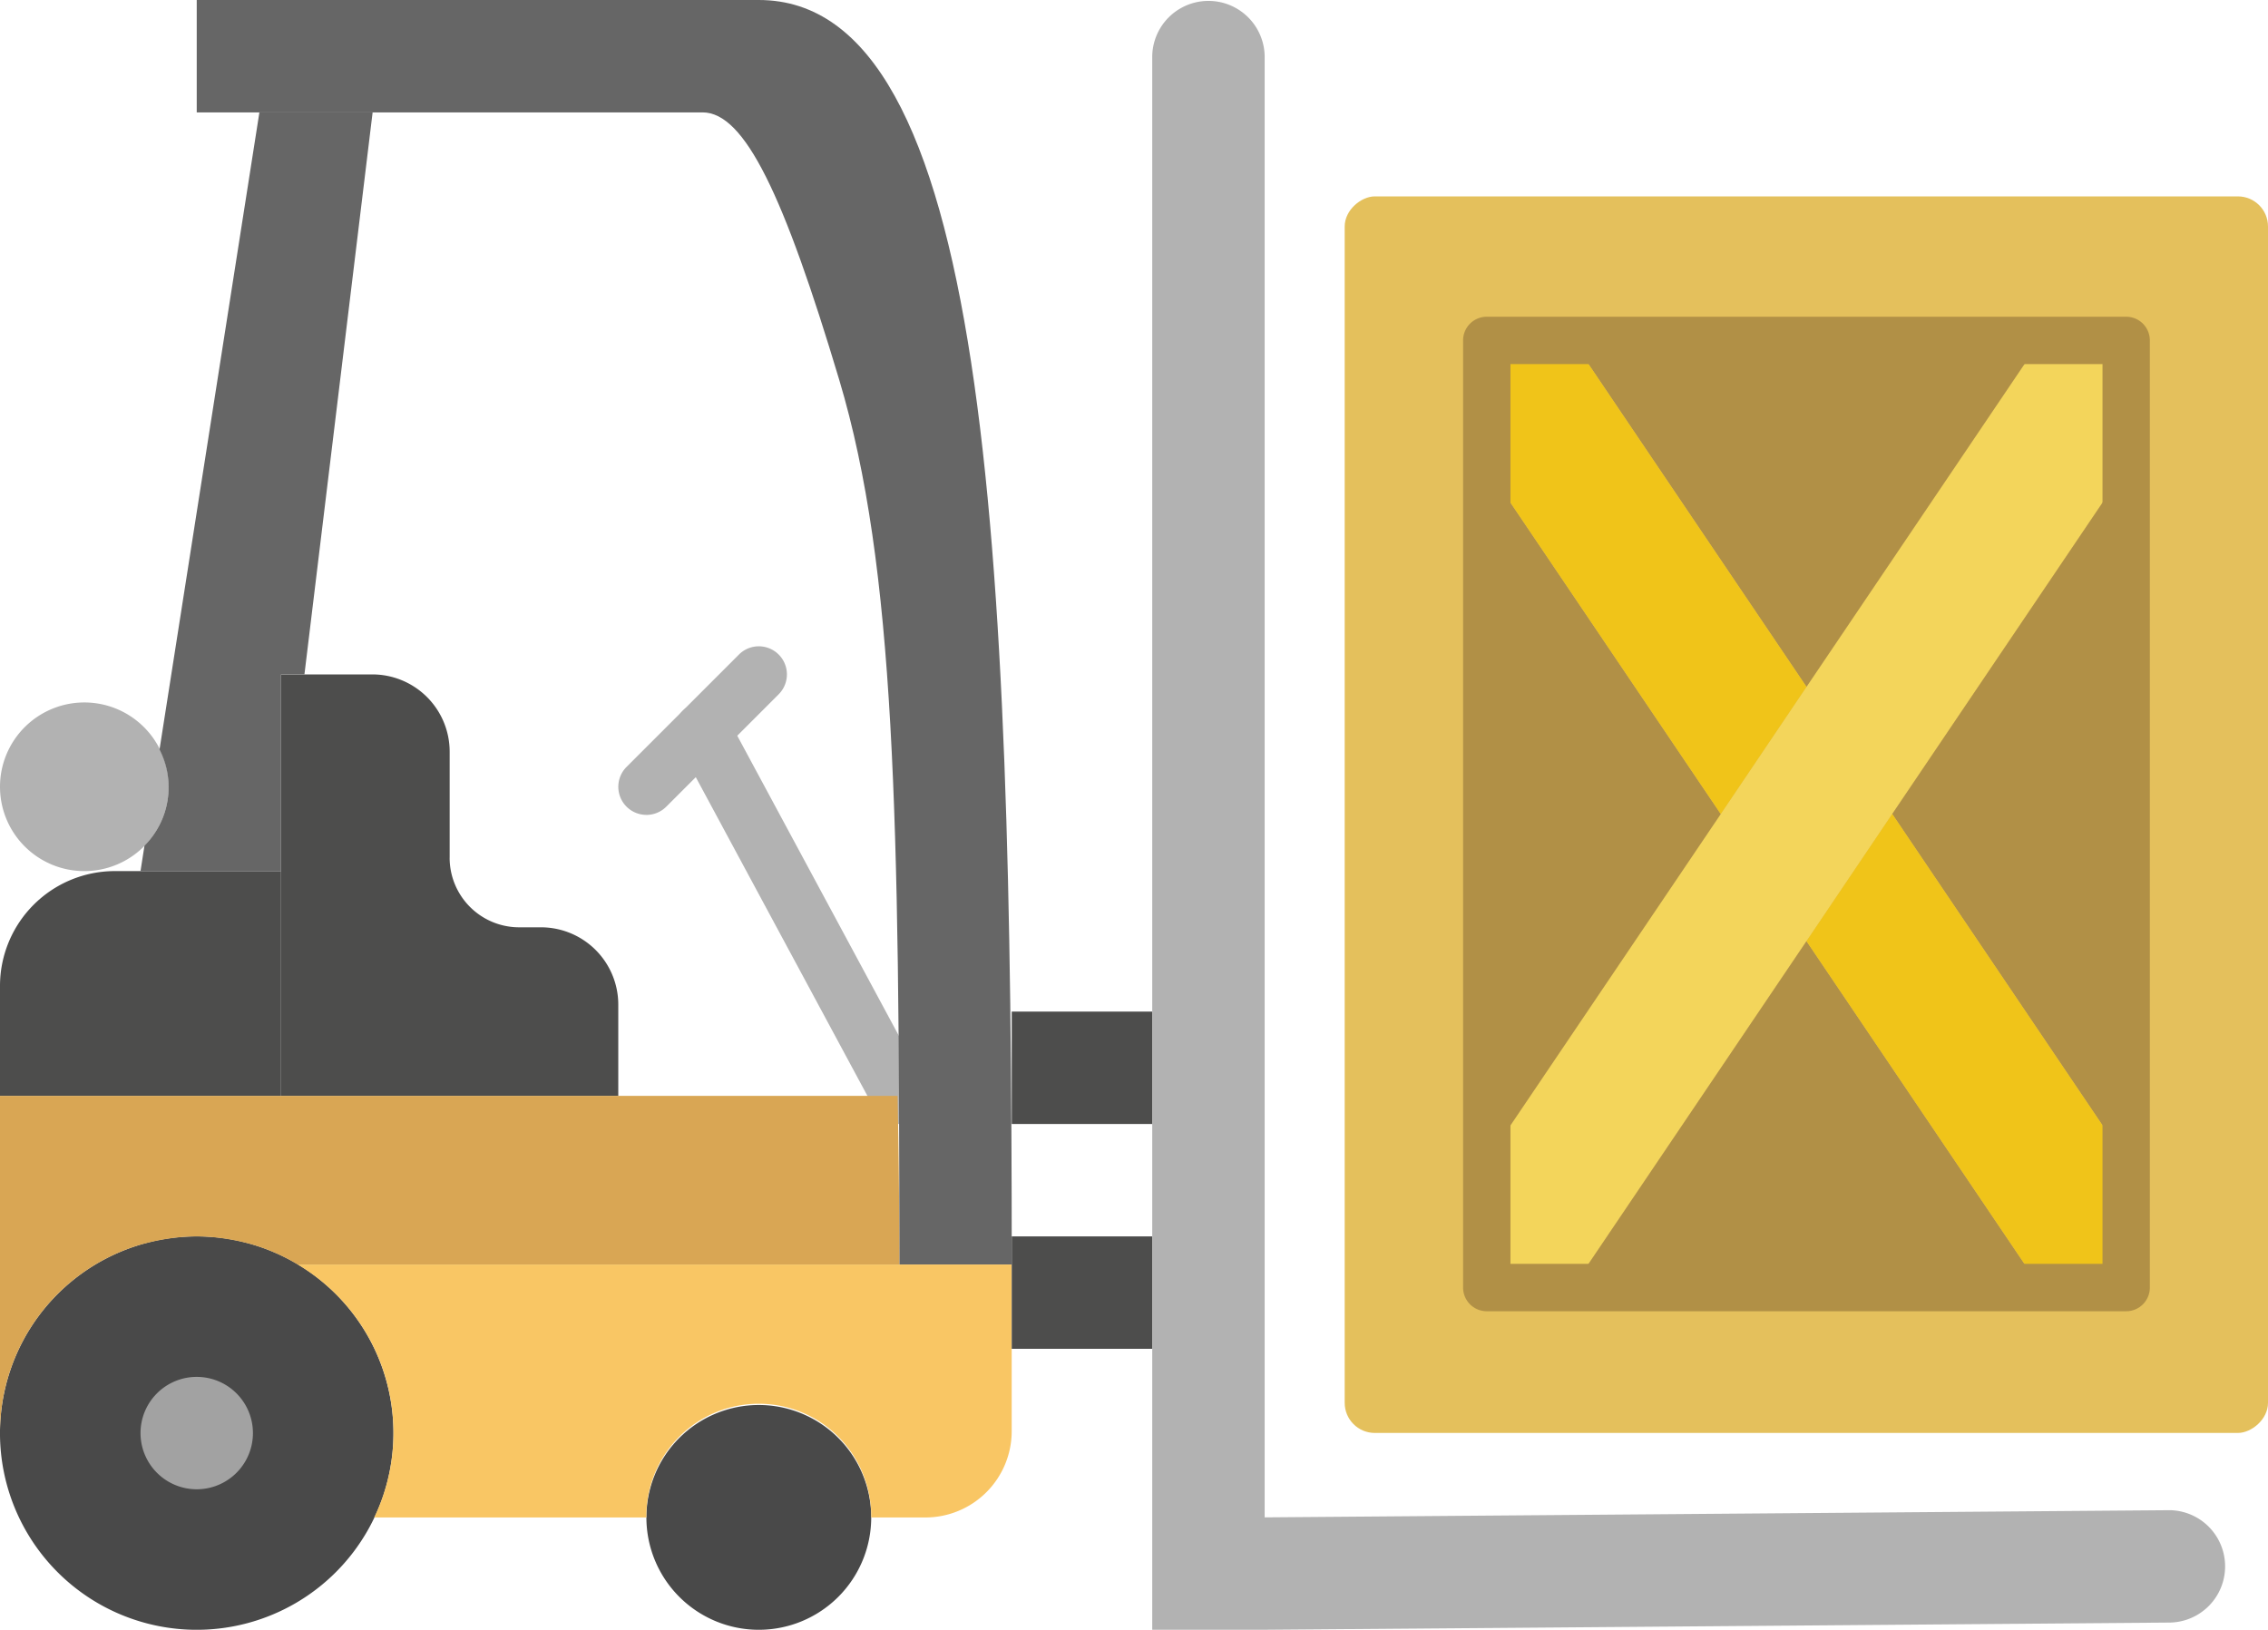
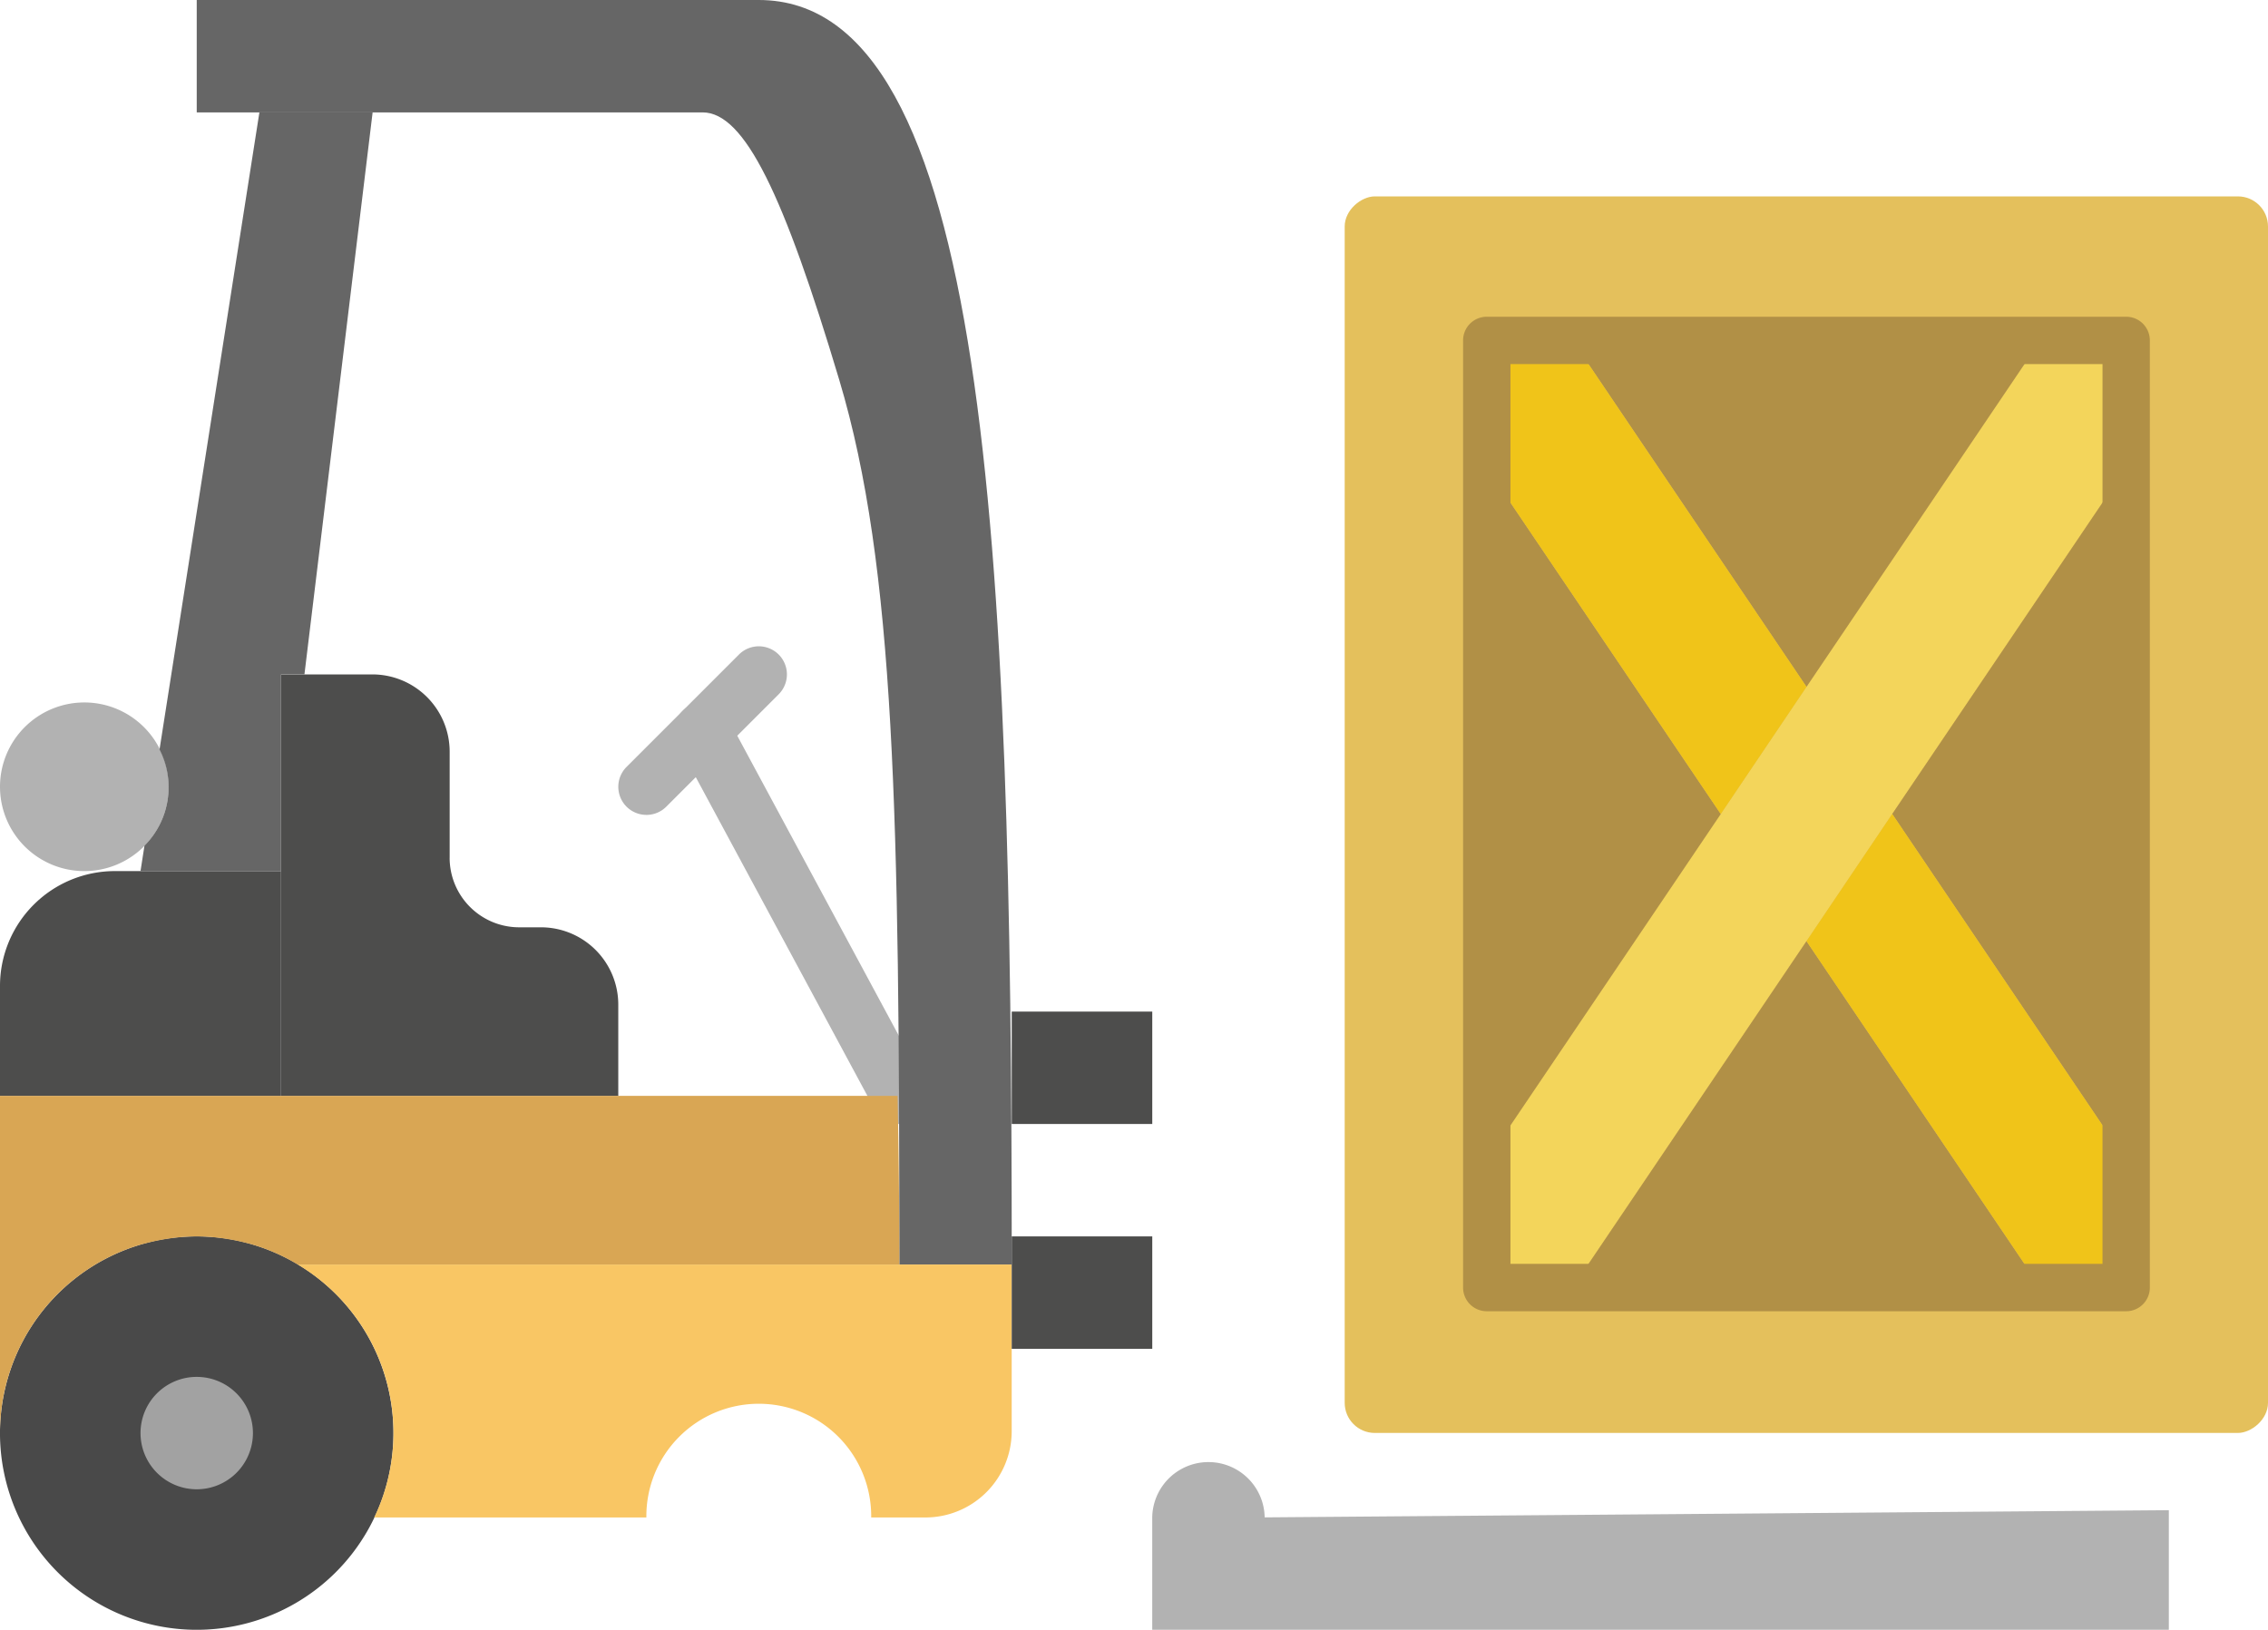
<svg xmlns="http://www.w3.org/2000/svg" width="150.596" height="108.234">
  <g data-name="Group 13234">
    <g fill="#b2b2b2" data-name="Group 13229">
      <path d="M59.718 74.644a1.86 1.86 0 0 1-1.644-.982L45.011 49.403a1.865 1.865 0 1 1 3.284-1.769l13.063 24.259a1.864 1.864 0 0 1-1.64 2.75" data-name="Path 20723" />
      <path d="M42.921 54.117a1.866 1.866 0 0 1-1.319-3.185l7.464-7.464a1.866 1.866 0 0 1 2.639 2.639l-7.464 7.464a1.86 1.86 0 0 1-1.319.547" data-name="Path 20724" />
    </g>
    <g fill="#494949" data-name="Group 13230">
      <path d="M26.125 95.172a13.063 13.063 0 1 0-13.063 13.063 13.063 13.063 0 0 0 13.063-13.063" data-name="Path 20725" />
-       <path d="M57.849 100.77a7.464 7.464 0 1 0-7.464 7.464 7.465 7.465 0 0 0 7.464-7.464" data-name="Path 20726" />
    </g>
    <path fill="#b2b2b2" d="M11.2 52.25a5.6 5.6 0 1 0-5.6 5.6 5.6 5.6 0 0 0 5.6-5.6" data-name="Path 20727" />
    <path fill="#666" d="M50.385 0H13.063v7.464h33.59c2.8 0 5.4 5.5 9.077 17.777 3.719 12.43 3.986 29.076 3.986 58.734h7.464C67.18 36.055 65.57 0 50.385 0" data-name="Path 20728" />
    <g fill="#4d4d4c" data-name="Group 13231">
      <path d="M29.858 56.964v-7.042a5.135 5.135 0 0 0-5.136-5.134h-6.061V72.78h22.393v-6.063a5.135 5.135 0 0 0-5.136-5.134h-1.443a4.62 4.62 0 0 1-4.619-4.618" data-name="Path 20729" />
      <path d="M18.661 72.778H0v-7.3a7.63 7.63 0 0 1 7.629-7.629h11.032Z" data-name="Path 20730" />
    </g>
    <path fill="#666" d="M18.661 57.849V44.786h1.554l4.527-37.322h-7.518l-6.631 42.31a5.51 5.51 0 0 1-1 6.389l-.263 1.685z" data-name="Path 20731" />
    <path fill="#f9c664" d="M19.764 83.975a13.007 13.007 0 0 1 5.085 16.8h18.07a7.465 7.465 0 1 1 14.929 0h3.6a5.73 5.73 0 0 0 5.729-5.729V83.975Z" data-name="Path 20732" />
    <path fill="#d9a654" d="M9.467 82.622c.063-.019.127-.032.19-.048a13 13 0 0 1 1.373-.291q.193-.031.384-.058a13 13 0 0 1 1.648-.116 13 13 0 0 1 1.646.116q.195.026.386.058a13 13 0 0 1 1.372.291c.063.017.129.03.192.048a13 13 0 0 1 3.107 1.353h39.95c0-3.964-.041-7.677-.116-11.2H-.002v22.393a13.06 13.06 0 0 1 9.467-12.549" data-name="Path 20733" />
    <path fill="#a2a2a2" d="M9.331 95.171a3.732 3.732 0 1 0 3.732-3.732 3.73 3.73 0 0 0-3.732 3.732" data-name="Path 20734" />
    <g fill="#4d4d4c" data-name="Group 13232">
      <path d="M67.18 74.644h9.331V67.18H67.18Z" data-name="Path 20735" />
      <path d="M67.18 89.573h9.331v-7.464H67.18Z" data-name="Path 20736" />
    </g>
-     <path fill="#b2b2b2" d="m144.011 100.292-60.037.477V3.732a3.733 3.733 0 0 0-7.465 0v104.5h7.47l60.037-.477a3.732 3.732 0 0 0 0-7.464" data-name="Path 20737" />
+     <path fill="#b2b2b2" d="m144.011 100.292-60.037.477a3.733 3.733 0 0 0-7.465 0v104.5h7.47l60.037-.477a3.732 3.732 0 0 0 0-7.464" data-name="Path 20737" />
    <g data-name="059---Crate-and-Wooden-Pallet" transform="rotate(-90 92.225 2.937)">
      <rect width="82.12" height="61.308" fill="#e4c05c" rx="2" />
      <path fill="#f3d55b" d="M72.555 46.2v5.692H64.11L41.105 36.356l-8.444-5.692L9.655 15.127V9.435h8.444l23.006 15.536 8.444 5.692Z" />
      <g data-name="Group 13233">
        <path fill="#b19046" d="M32.661 30.663 9.655 46.199V15.127Zm8.444 5.693L64.11 51.892H18.099Zm0-11.385L18.099 9.435H64.11Zm31.45-9.844v31.072L49.549 30.663Z" data-name="Shape" />
      </g>
      <path fill="#f0c419" d="M41.105 36.356 18.099 51.893H9.655V46.2l23.006-15.536Zm31.45-26.921v5.692L49.549 30.664l-8.444-5.693L64.111 9.435Z" data-name="Shape" />
      <path fill="#b19046" d="M72.555 53.462h-62.9a1.57 1.57 0 0 1-1.572-1.57V9.434a1.57 1.57 0 0 1 1.572-1.572h62.9a1.57 1.57 0 0 1 1.572 1.572v42.458a1.57 1.57 0 0 1-1.572 1.57m-61.327-3.143h59.755V11.007H11.228Z" data-name="Shape" />
    </g>
  </g>
</svg>